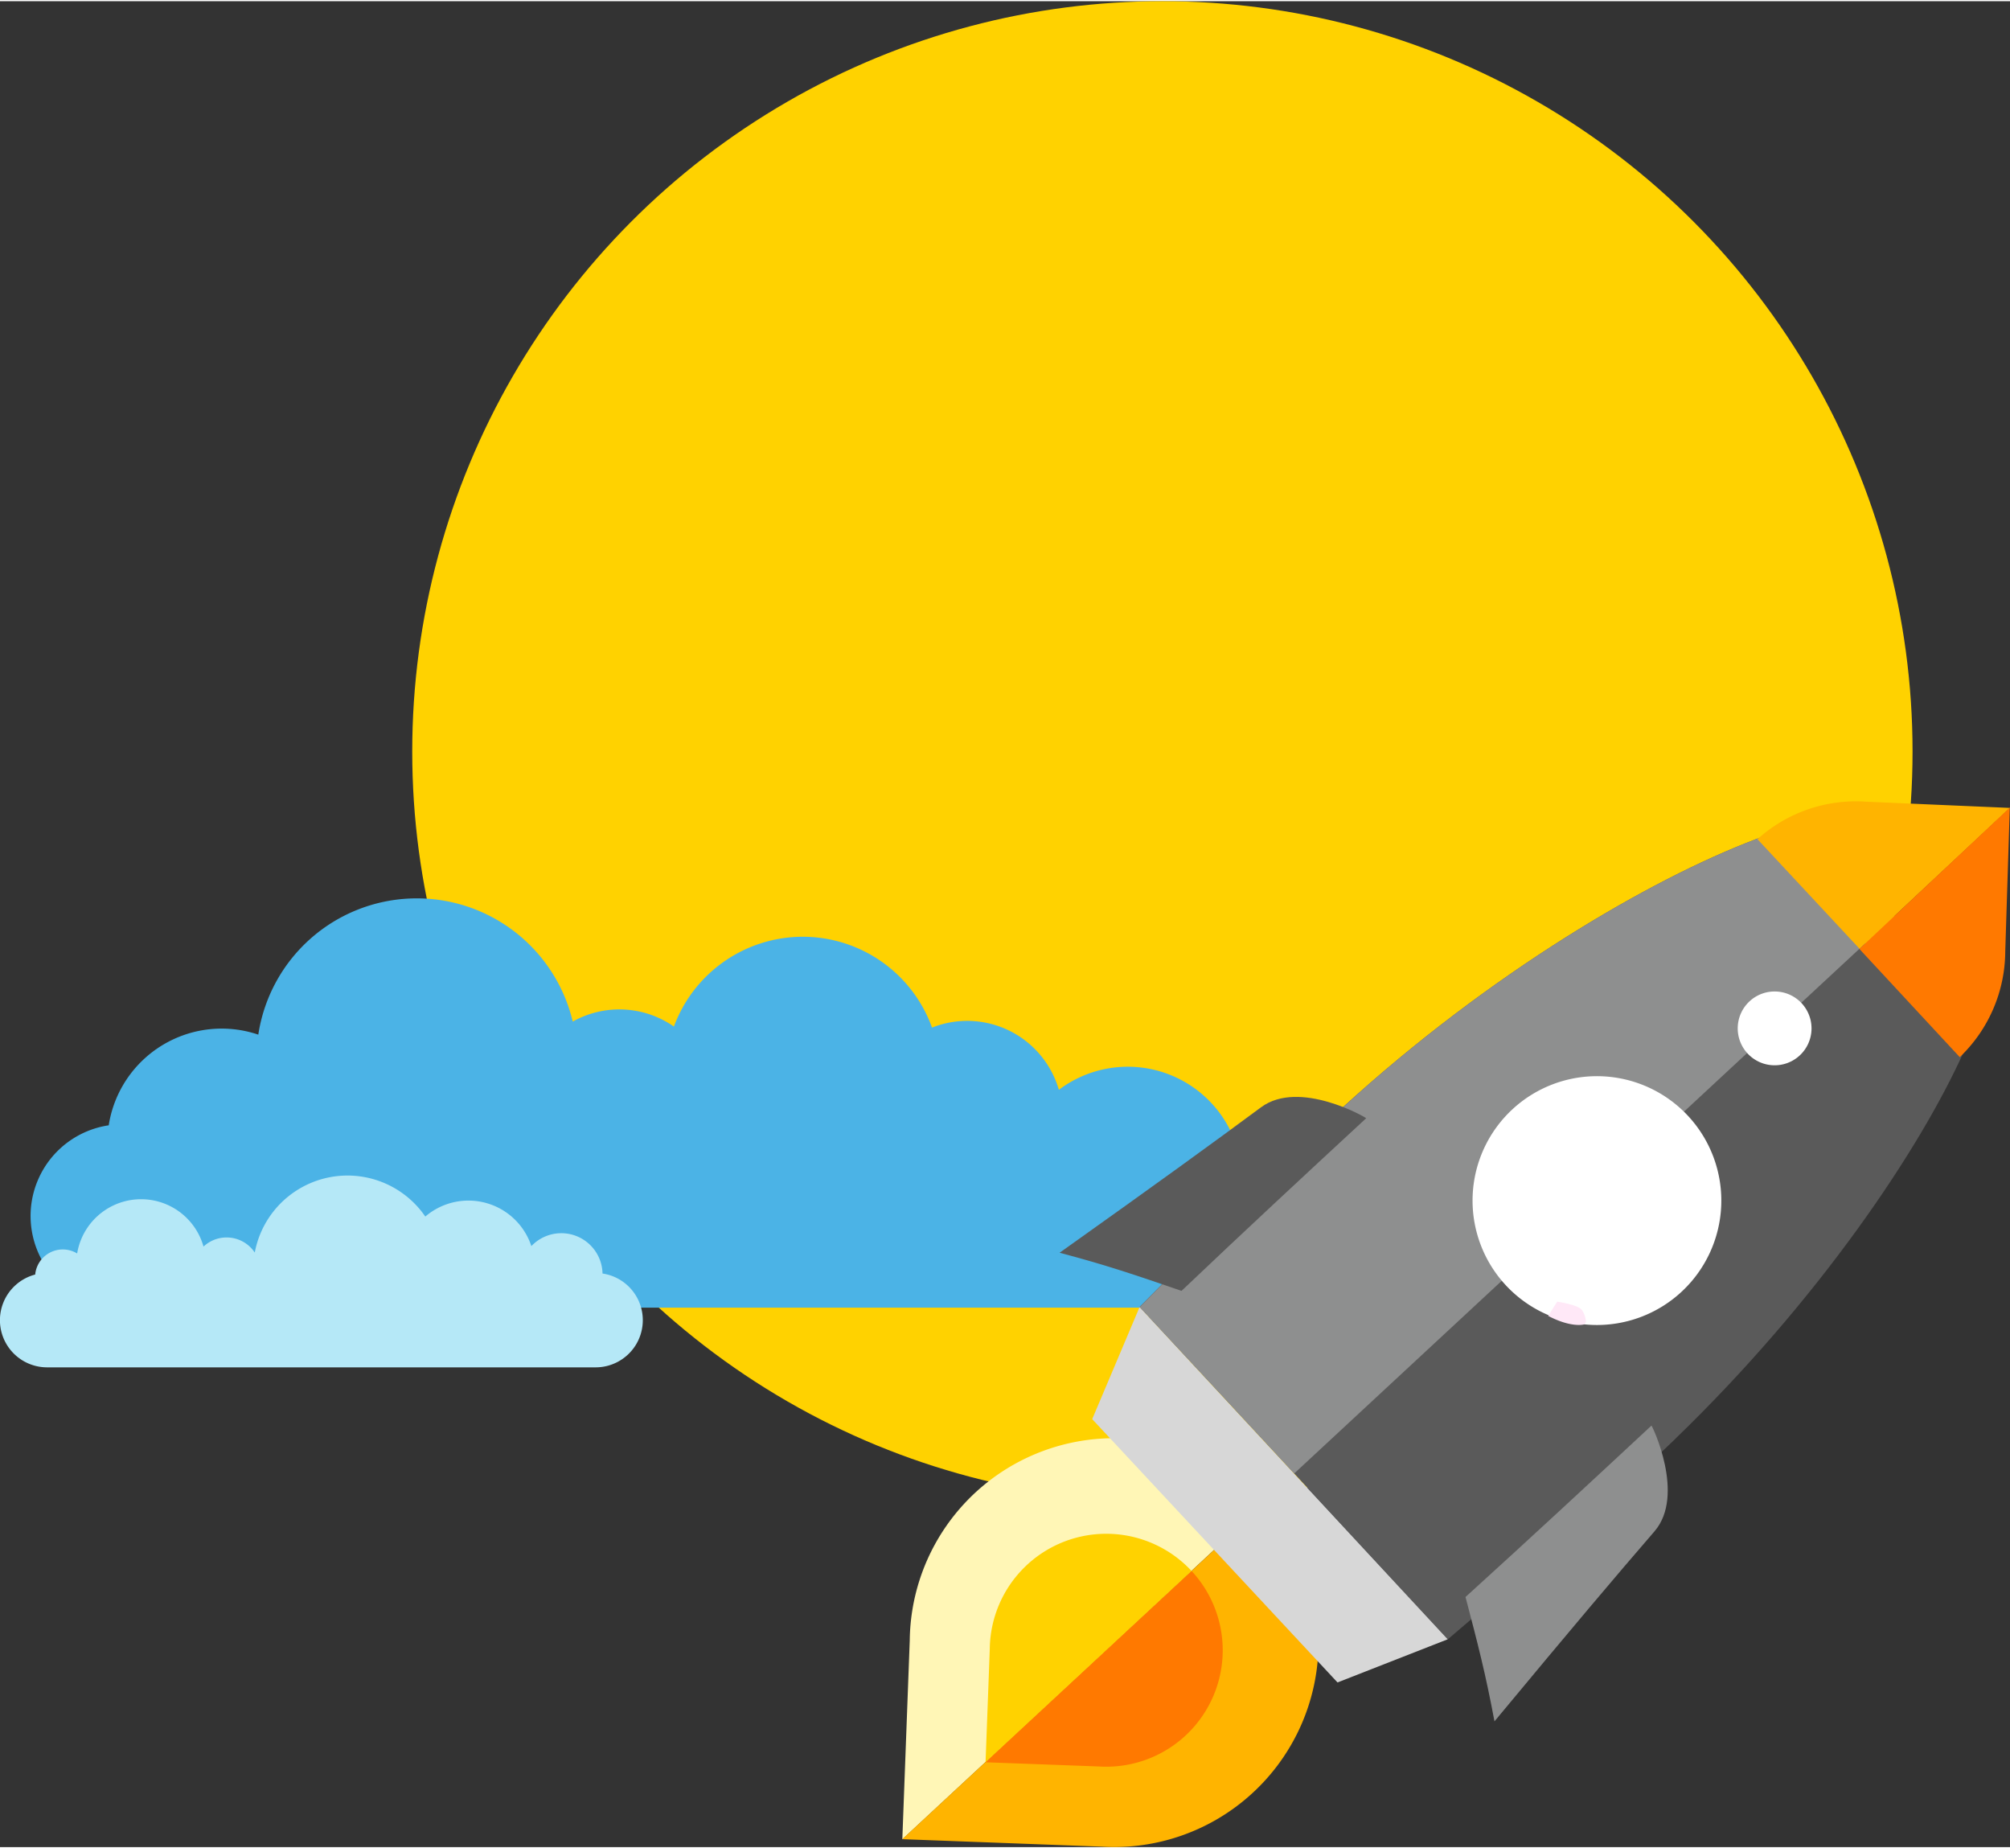
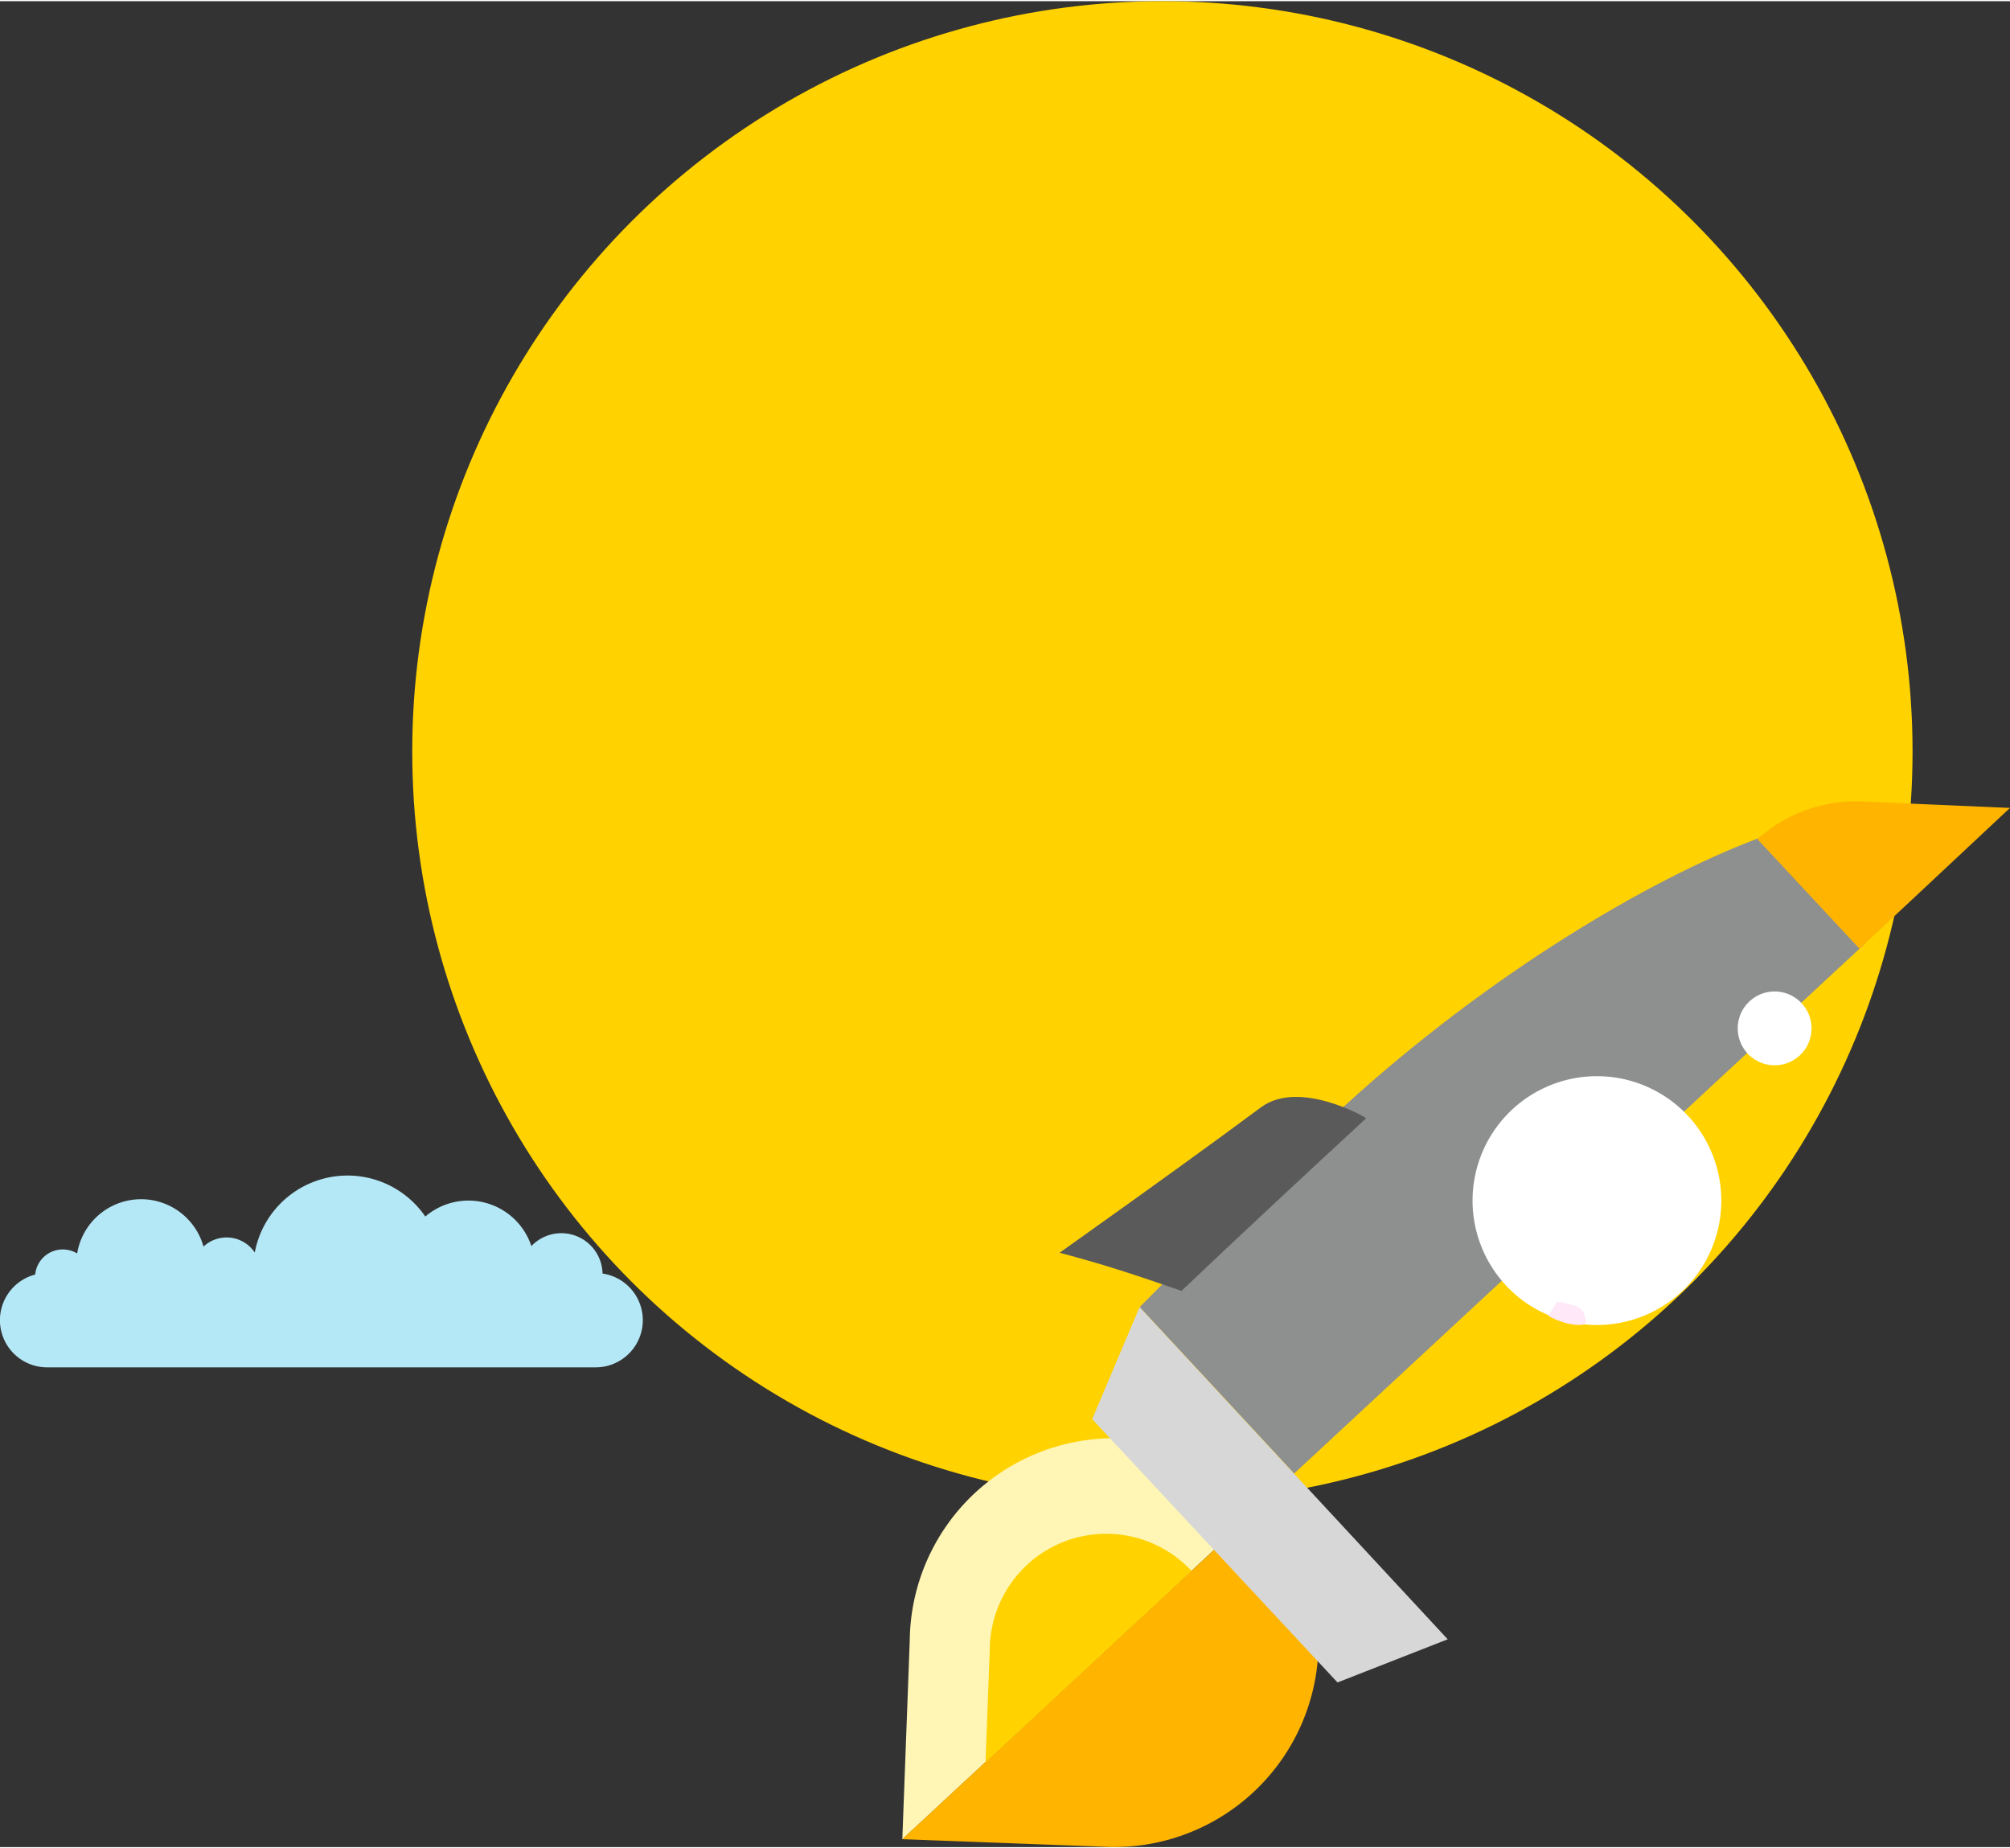
<svg xmlns="http://www.w3.org/2000/svg" version="1.1" preserveAspectRatio="xMidYMid meet" viewBox="0 0 762.59 700.18" class="ng-element" data-id="004510fce136476d9b52999dc4e618c4" style="overflow: visible; width: 186px; height: 171px; filter: none;">
  <rect x="0" y="0" width="762.59" height="700.18" fill="#333333" stroke="none" />
  <defs>
    <style>
      .cls-1_1521542590670 {
        fill: #ffd200;
      }

      .cls-2_1521542590670 {
        fill: #4bb3e6;
      }

      .cls-3_1521542590670 {
        fill: #fff6b6;
      }

      .cls-4_1521542590670 {
        fill: #ffb400;
      }

      .cls-5_1521542590670 {
        fill: #ff7900;
      }

      .cls-6_1521542590670 {
        fill: #5a5a5a;
      }

      .cls-6_1521542590670, .cls-7_1521542590670 {
        fill-rule: evenodd;
      }

      .cls-7_1521542590670 {
        fill: #8e8f8f;
      }

      .cls-8_1521542590670 {
        fill: #fff;
      }

      .cls-9_1521542590670 {
        fill: #d7d7d7;
      }

      .cls-10_1521542590670 {
        fill: #ffe8f7;
      }

      .cls-11_1521542590670 {
        fill: #b5e8f7;
      }
    </style>
  </defs>
  <title>fusee</title>
  <g>
    <circle class="cls-1_1521542590670" cx="441.01" cy="284.61" r="284.61" vector-effect="non-scaling-stroke" />
-     <path class="cls-2_1521542590670" d="M467.61,430.12a43.4,43.4,0,0,0-65.88-17.19,36.2,36.2,0,0,0-48.12-23.6,52.12,52.12,0,0,0-97.93-.39,36.15,36.15,0,0,0-38.38-1.89A60.82,60.82,0,0,0,98,392a43.36,43.36,0,0,0-56.75,34.39,34.77,34.77,0,0,0,5.22,69.16H451a34.8,34.8,0,0,0,16.58-65.39Z" vector-effect="non-scaling-stroke" />
    <path class="cls-3_1521542590670" d="M479.55,569.88a77.55,77.55,0,0,0-134.39,51.86l-2.82,75.48Z" vector-effect="non-scaling-stroke" />
    <path class="cls-4_1521542590670" d="M479.56,569.9A77.54,77.54,0,0,1,417.82,700l-75.49-2.83Z" vector-effect="non-scaling-stroke" />
    <path class="cls-1_1521542590670" d="M452.09,595.45A44.19,44.19,0,0,0,375.52,625l-1.6,43Z" vector-effect="non-scaling-stroke" />
-     <path class="cls-5_1521542590670" d="M452.1,595.46a44.17,44.17,0,0,1-35.17,74.13l-43-1.59Z" vector-effect="non-scaling-stroke" />
-     <path class="cls-6_1521542590670" d="M635.61,545.3C690,492.76,728.5,435.46,745.2,398.15c-12.1-13.4-25.06-27.54-37.7-41.14s-25.58-27.4-38-40.38c-38.46,13.87-98.47,48-154.91,98.3-27.44,24.44-55.16,53.2-82.3,80.41C458,522.85,474.55,540.76,491,558.47h0c16.34,17.59,32.91,35.45,58.29,62.88,29.18-25,59.91-50.53,86.35-76.05" vector-effect="non-scaling-stroke" />
    <path class="cls-7_1521542590670" d="M514.64,414.93c56.44-50.32,116.45-84.43,154.91-98.3,12.46,13.08,25.59,27.05,38.22,40.66L491,558.47c-16.41-17.71-33-35.62-58.61-63.12,27.13-27.22,54.85-56,82.29-80.42" vector-effect="non-scaling-stroke" />
    <path class="cls-8_1521542590670" d="M573.78,420.35a47.19,47.19,0,1,1-2.5,66.69,47.19,47.19,0,0,1,2.5-66.69" vector-effect="non-scaling-stroke" />
    <path class="cls-8_1521542590670" d="M663.77,379.36a14,14,0,1,1-.74,19.79,14,14,0,0,1,.74-19.79" vector-effect="non-scaling-stroke" />
    <polygon class="cls-9_1521542590670" points="432.35 495.35 549.26 621.35 507.45 637.72 414.38 537.84 432.35 495.35" vector-effect="non-scaling-stroke" />
    <path class="cls-6_1521542590670" d="M448.26,489.19c-17.63-6.07-28.57-9.79-46.25-14.46,38.12-27.11,57.91-41.47,76.43-55.18,14.56-10.78,40.05,4,39.88,4.16-23,21.26-46.08,42.69-70.06,65.48" vector-effect="non-scaling-stroke" />
-     <path class="cls-7_1521542590670" d="M556,605.26c4.73,18,7.64,29.22,11,47.22,29.88-36,45.67-54.66,60.73-72.1,11.84-13.73-1-40.25-1.17-40.08-22.92,21.31-46,42.75-70.54,65" vector-effect="non-scaling-stroke" />
    <path class="cls-4_1521542590670" d="M705.5,359.42,762.59,306l-54.52-2.36a55.74,55.74,0,0,0-41.3,14.22Z" vector-effect="non-scaling-stroke" />
-     <path class="cls-5_1521542590670" d="M705.44,359.48l57.07-53.6-1.72,54.54a55.86,55.86,0,0,1-17.26,40.11Z" vector-effect="non-scaling-stroke" />
    <path class="cls-10_1521542590670" d="M587.39,498.69l3.4-5.4s7.82,1.09,9.36,3.14a8.85,8.85,0,0,1,1.56,4.65l-.69.83S596.32,503.34,587.39,498.69Z" vector-effect="non-scaling-stroke" />
    <path class="cls-11_1521542590670" d="M228.6,482.61a15.64,15.64,0,0,0-27-10.4A25.14,25.14,0,0,0,161.36,461a35.79,35.79,0,0,0-64.7,13.66,12.83,12.83,0,0,0-19.45-2.27A24.59,24.59,0,0,0,29.27,475a10.52,10.52,0,0,0-15.92,8A17.89,17.89,0,0,0,17.9,518.2H226a17.89,17.89,0,0,0,2.59-35.59Z" vector-effect="non-scaling-stroke" />
  </g>
</svg>